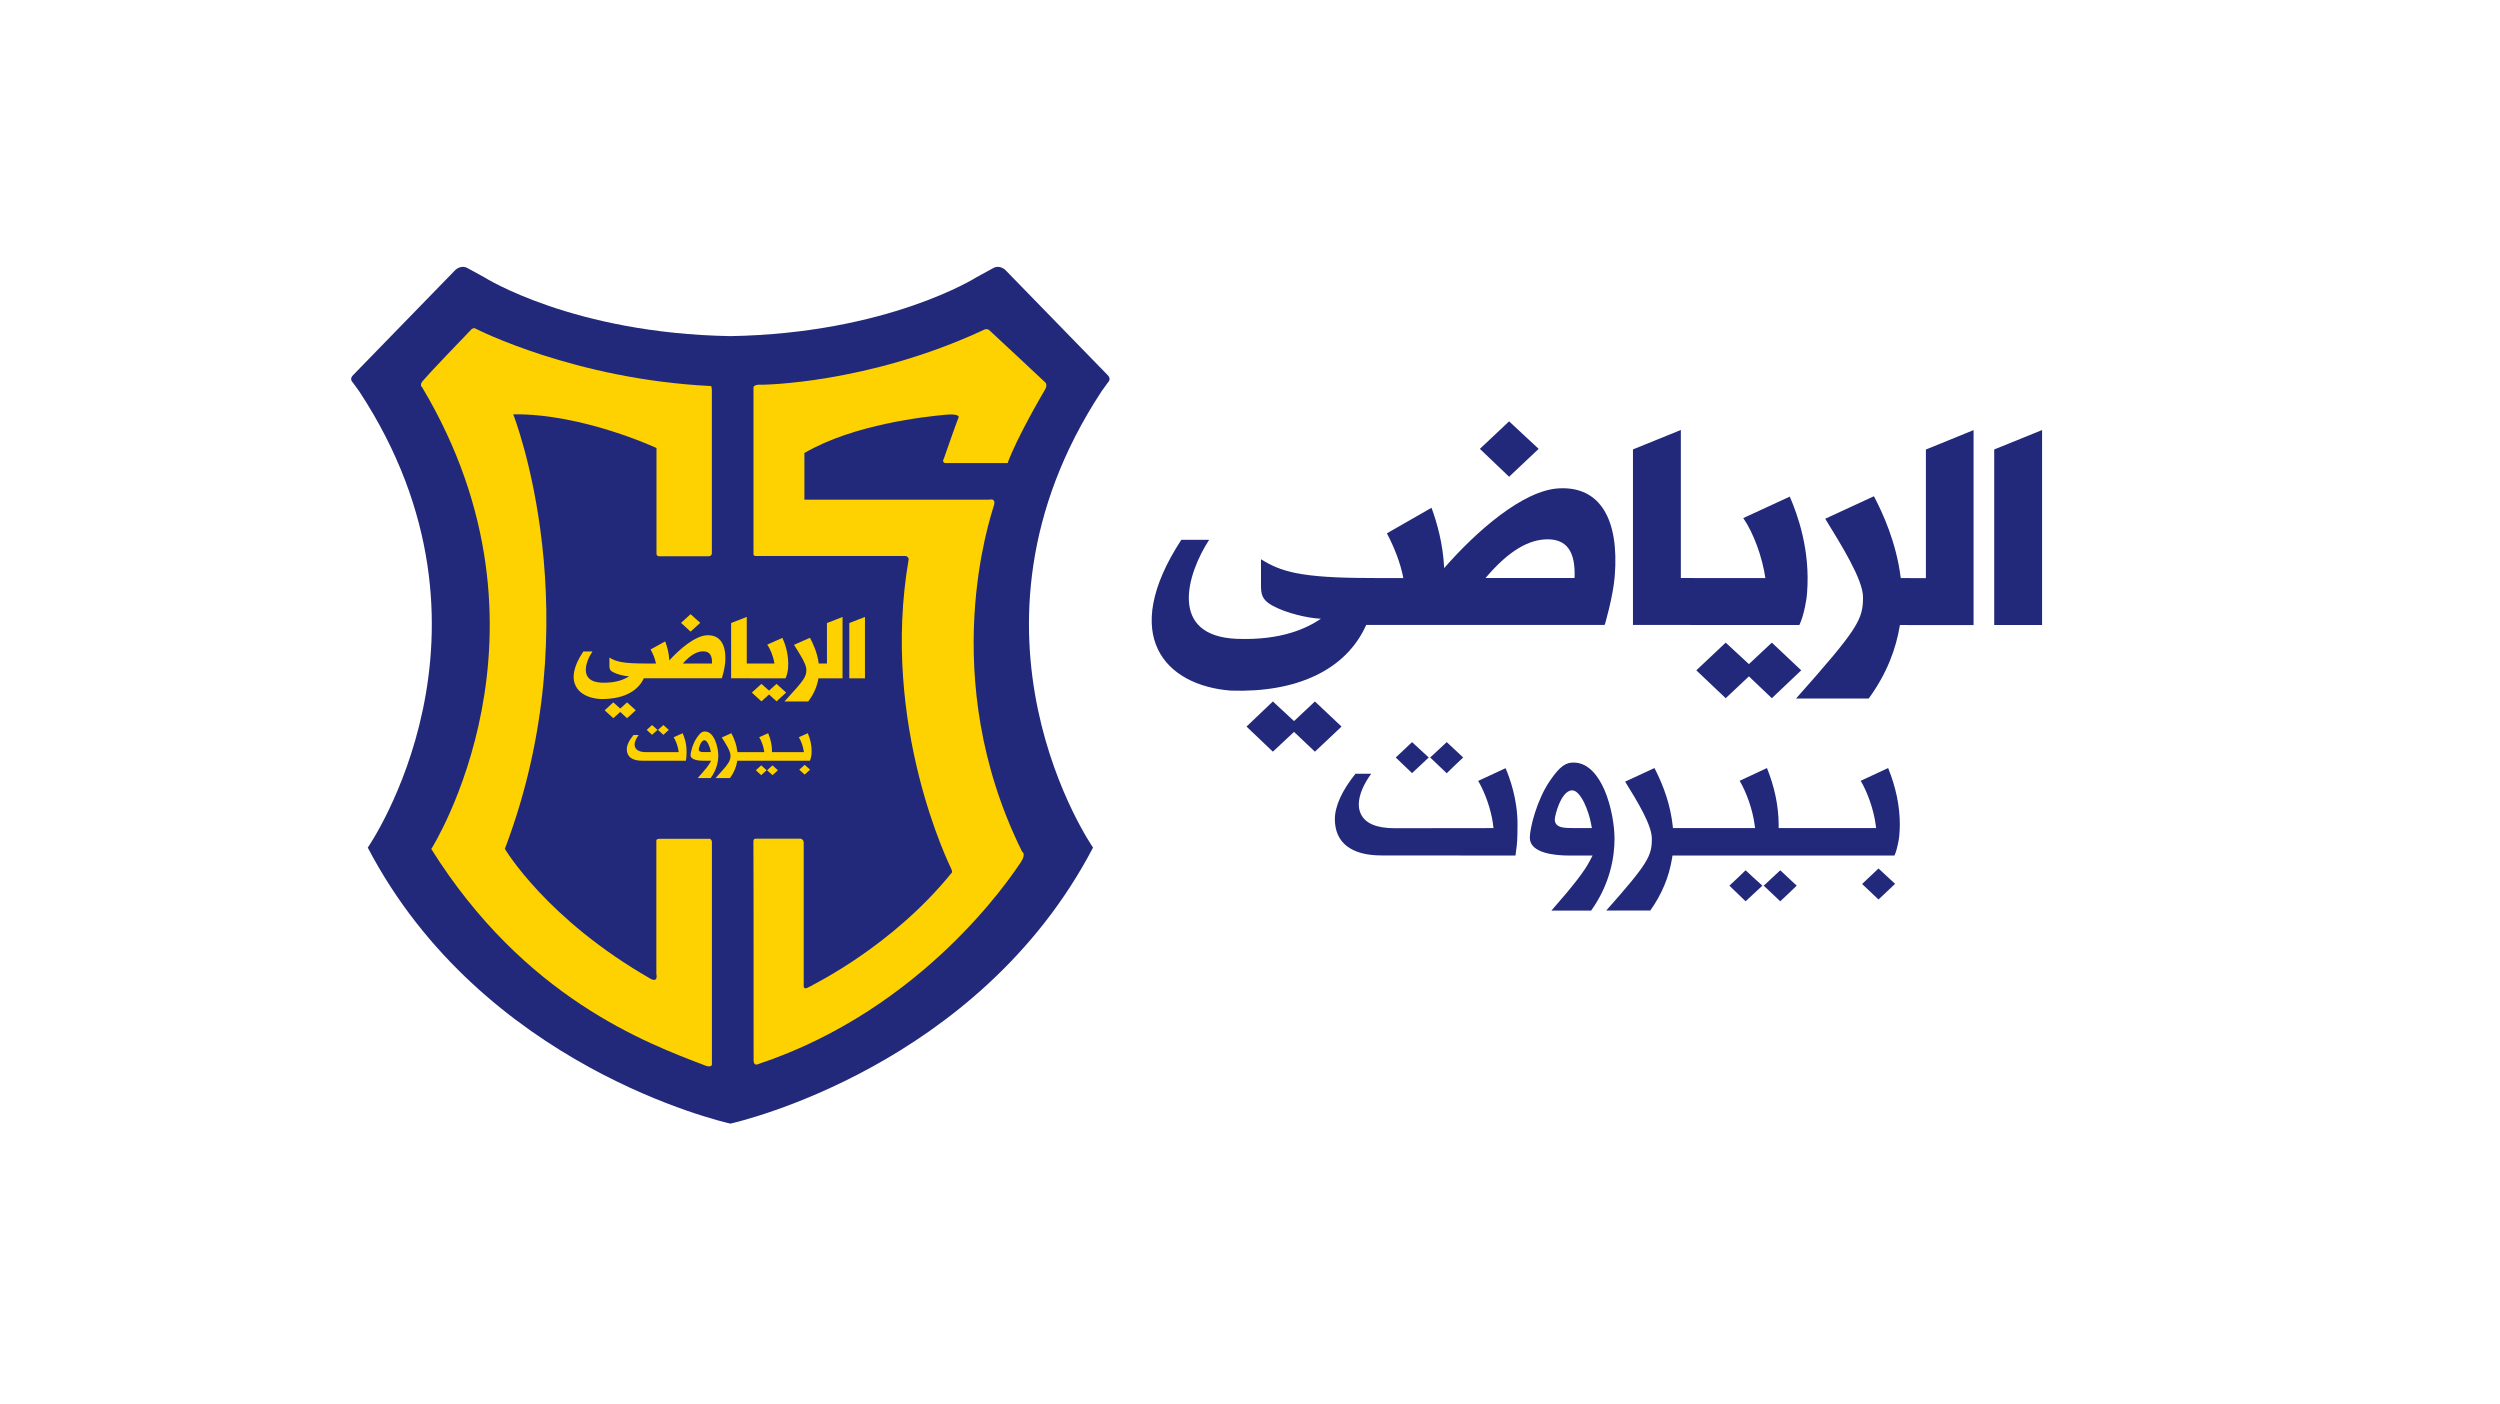
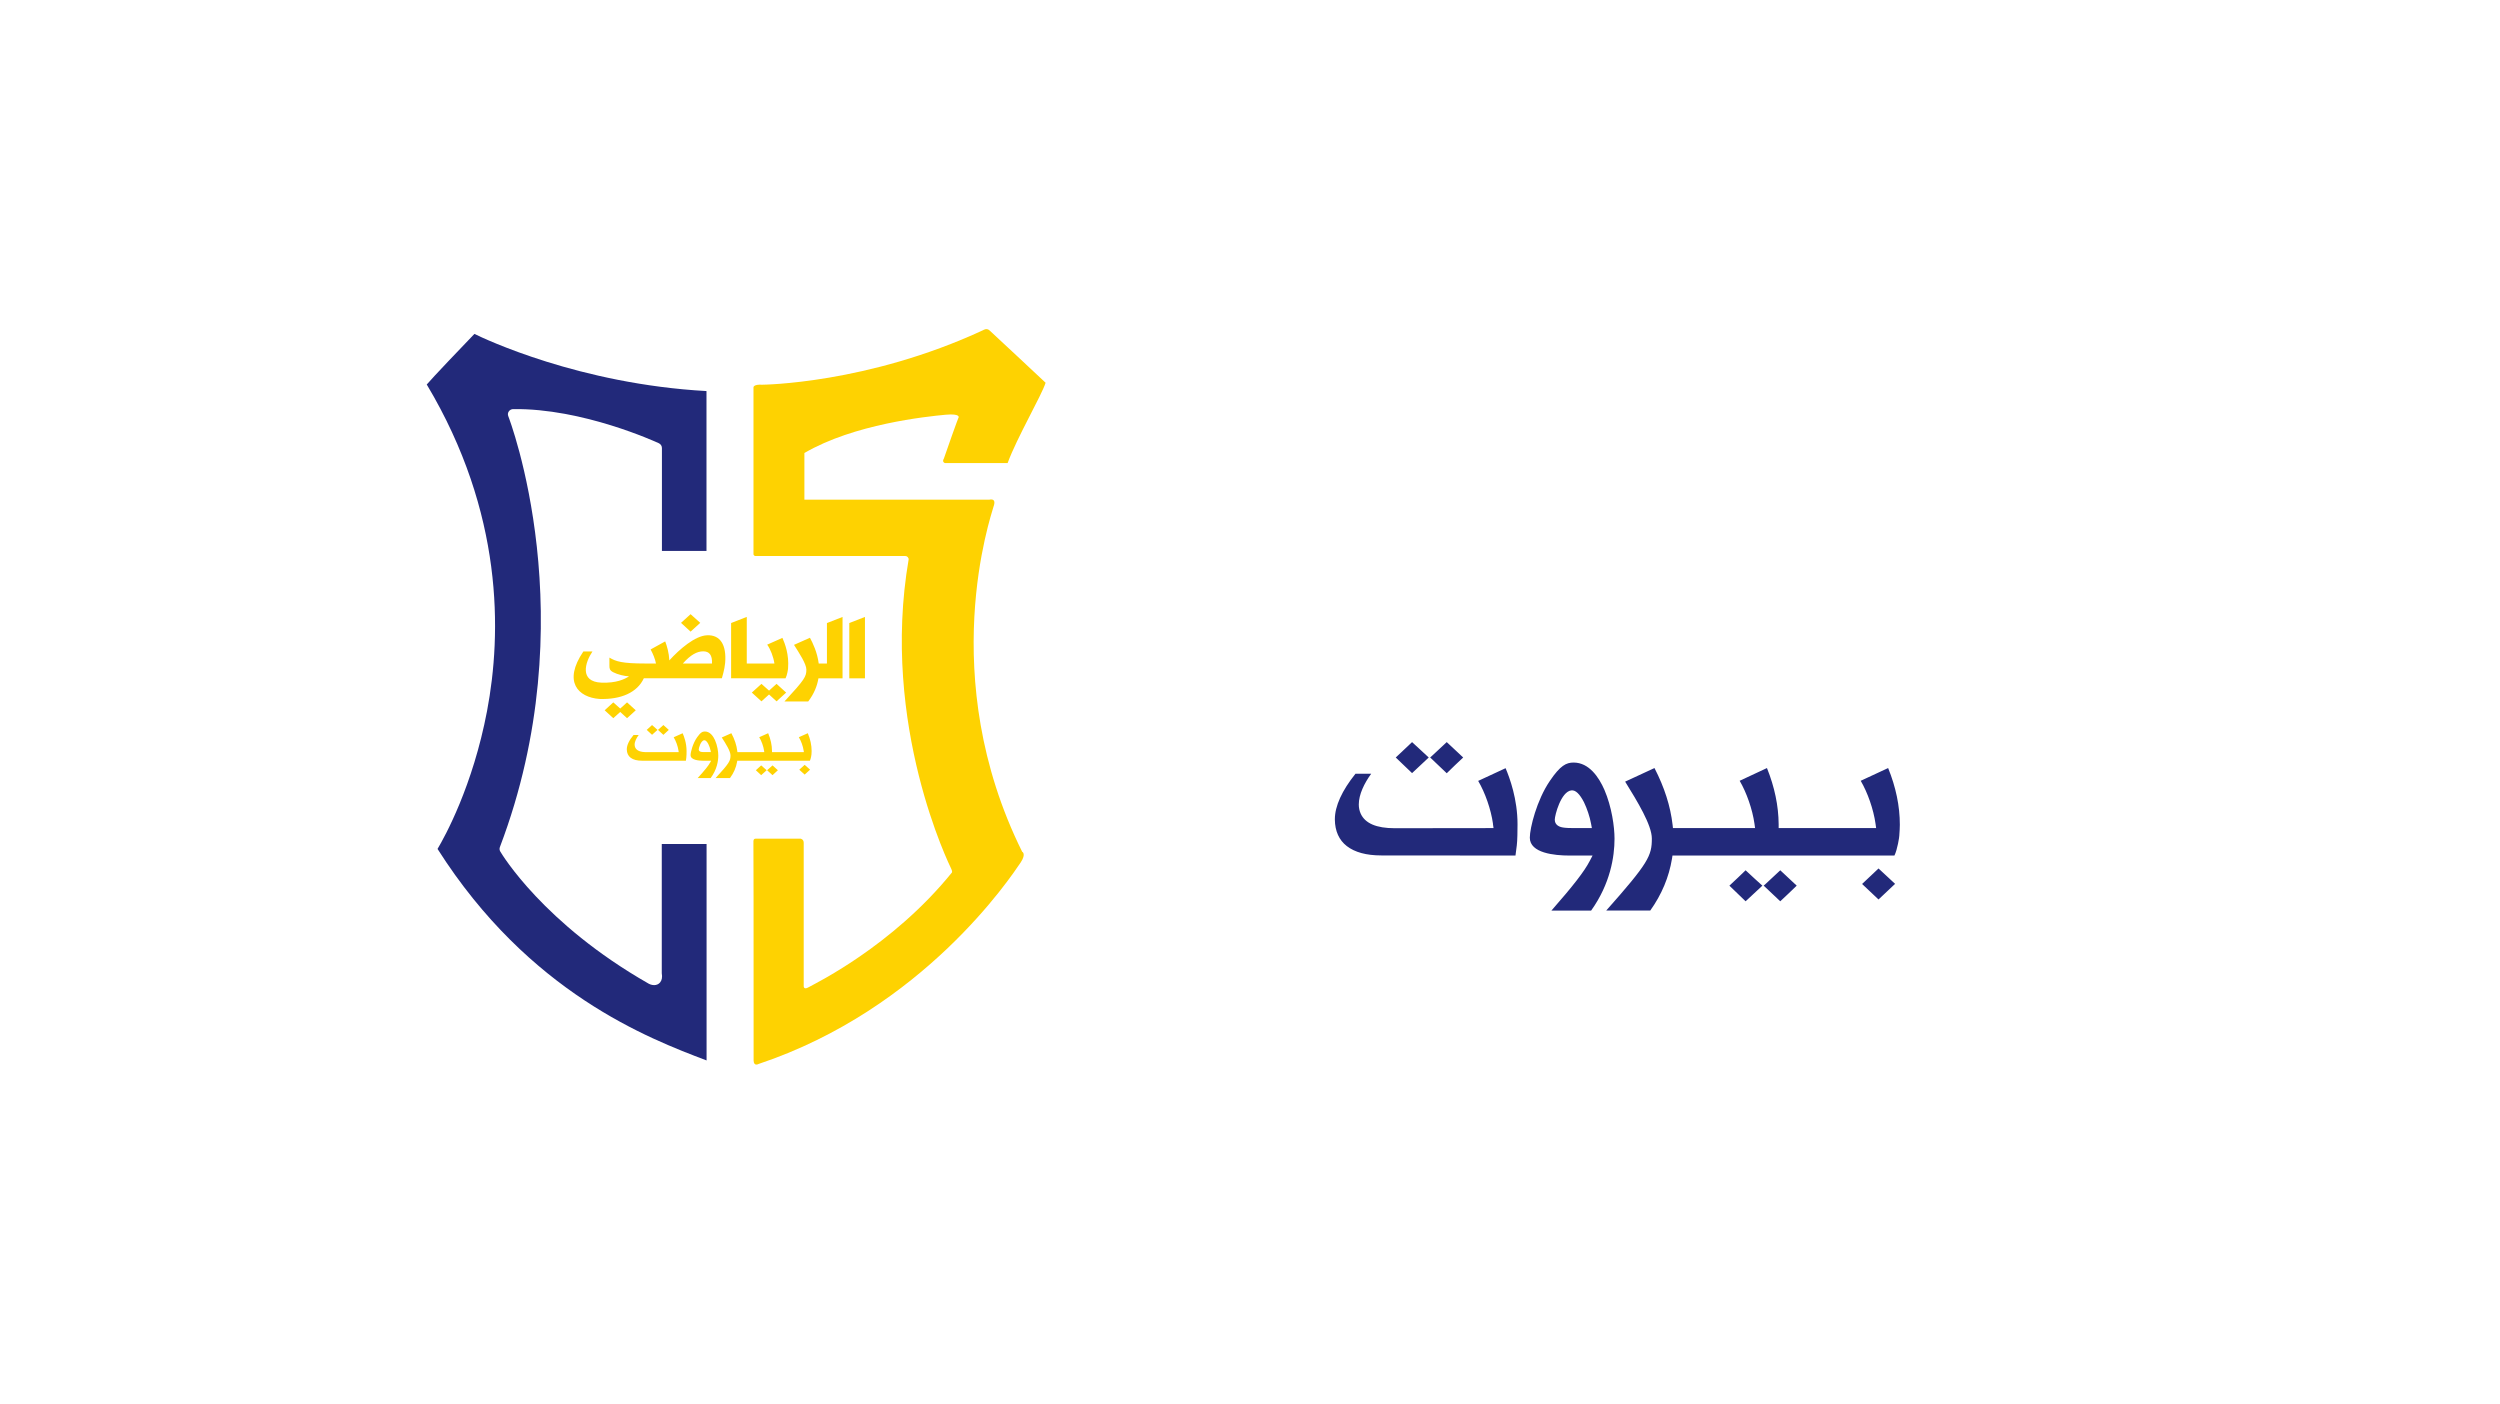
<svg xmlns="http://www.w3.org/2000/svg" width="178" height="100" viewBox="0 0 178 100" fill="none">
  <rect width="178" height="100" fill="white" />
  <path d="M106.301 58.651C106.156 57.624 105.741 56.438 105.246 55.6C105.626 55.42 106.852 54.857 107.198 54.694C107.497 55.403 108.048 56.898 108.048 58.694C108.048 59.102 108.039 59.871 107.996 60.189C107.962 60.447 107.937 60.683 107.902 60.915C106.442 60.915 98.348 60.907 98.348 60.907C97.284 60.907 96.464 60.683 95.892 60.241C95.341 59.815 95.05 59.171 95.042 58.355V58.329C95.042 57.397 95.55 56.288 96.511 55.089H97.63C97.139 55.764 96.746 56.567 96.746 57.276C96.746 57.508 96.789 57.727 96.883 57.934C97.199 58.625 98.002 58.969 99.296 58.969L106.339 58.96L106.296 58.651H106.301ZM99.377 53.934C99.651 53.684 100.304 53.061 100.539 52.838C100.804 53.087 101.675 53.891 101.726 53.934C101.675 53.985 100.808 54.797 100.539 55.046C100.3 54.814 99.638 54.191 99.377 53.934ZM101.825 53.934C101.876 53.891 101.961 53.813 101.961 53.813C101.961 53.813 102.734 53.087 103.008 52.838C103.247 53.061 103.909 53.684 104.178 53.934C103.905 54.191 103.243 54.814 103.008 55.055C102.734 54.797 101.88 53.985 101.829 53.934H101.825ZM113.391 60.915H111.734C110.687 60.915 108.923 60.743 108.923 59.644C108.923 58.96 109.414 56.971 110.35 55.6C111.097 54.496 111.52 54.294 112.041 54.294C113.147 54.294 113.844 55.347 114.232 56.232C114.758 57.452 114.954 58.87 114.954 59.717C114.954 60.997 114.655 62.922 113.288 64.834H110.461C112.007 63.072 112.814 62.032 113.186 61.306L113.391 60.915ZM113.28 58.634C113.194 58.157 112.998 57.573 112.78 57.121C112.473 56.524 112.178 56.241 111.879 56.275C111.131 56.37 110.7 58.062 110.7 58.359C110.7 58.514 110.76 58.776 111.14 58.887C111.302 58.93 111.52 58.956 111.879 58.956H113.34L113.28 58.63V58.634ZM119.046 61.139C118.832 62.445 118.315 63.687 117.5 64.829H114.365C117.38 61.431 117.611 60.932 117.611 59.704C117.611 58.746 116.59 57.074 115.71 55.652C116.107 55.463 117.461 54.84 117.799 54.685C118.512 56.069 118.935 57.401 119.089 58.728L119.114 58.96H119.563V60.915H119.08L119.046 61.139ZM119.426 60.915C119.127 60.915 118.986 60.657 118.986 60.138V59.738C118.986 59.218 119.131 58.96 119.426 58.96H121.925V60.915H119.426ZM121.749 60.915C121.45 60.915 121.31 60.657 121.31 60.138V59.738C121.31 59.218 121.455 58.96 121.749 58.96H124.961L124.919 58.651C124.773 57.624 124.359 56.438 123.864 55.592C124.244 55.411 125.461 54.849 125.807 54.685C126.35 56.035 126.631 57.375 126.64 58.685V58.96H127.955V60.915H121.745H121.749ZM123.133 63.059C123.398 62.81 124.06 62.196 124.287 61.964C124.551 62.213 125.423 63.016 125.482 63.059C125.423 63.111 124.547 63.923 124.287 64.172C124.047 63.949 123.394 63.317 123.133 63.059ZM125.572 63.059C125.623 63.016 125.709 62.939 125.709 62.939C125.709 62.939 126.49 62.213 126.755 61.964C126.994 62.196 127.665 62.81 127.926 63.059C127.661 63.326 126.99 63.949 126.755 64.172C126.49 63.923 125.628 63.111 125.576 63.059H125.572ZM127.81 60.915C127.511 60.915 127.37 60.657 127.37 60.138V59.738C127.37 59.218 127.516 58.96 127.81 58.96H130.309V60.915H127.81ZM130.134 60.915C129.835 60.915 129.694 60.657 129.694 60.138V59.738C129.694 59.218 129.839 58.96 130.134 58.96H133.581L133.538 58.651C133.393 57.624 132.978 56.438 132.483 55.592C132.863 55.411 134.08 54.849 134.435 54.685C134.986 56.043 135.268 57.392 135.268 58.72C135.268 58.96 135.251 59.197 135.233 59.446V59.472C135.233 59.592 135.097 60.481 134.883 60.915H130.125H130.134ZM132.581 62.939C132.846 62.681 133.516 62.058 133.751 61.835C133.999 62.058 134.661 62.673 134.93 62.93C134.657 63.188 133.995 63.82 133.751 64.043C133.512 63.82 132.842 63.188 132.581 62.939Z" fill="#22297A" />
-   <path d="M97.273 44.496C95.838 47.715 92.31 49.33 87.625 49.171C82.965 48.806 79.642 45.278 84.11 38.434H86.092C84.511 40.857 83.17 45.287 88.065 45.485C91.264 45.605 93.054 44.724 94.053 44.054C93.079 44.015 91.533 43.637 90.598 43.121C89.842 42.705 89.782 42.301 89.782 41.652V39.818C91.183 40.685 92.52 41.154 97.619 41.154H97.85V44.496H97.278H97.273ZM93.622 53.519L92.135 52.11L90.628 53.519L88.752 51.732L90.628 49.944L92.135 51.341L93.622 49.944L95.518 51.732L93.622 53.519ZM114.166 44.496H97.641C97.214 44.496 97.009 44.131 97.009 43.384V42.271C97.009 41.523 97.214 41.158 97.641 41.158H99.917C99.721 40.105 99.272 38.967 98.747 37.974L101.925 36.153C102.313 37.218 102.741 38.7 102.826 40.449C105.043 37.901 108.447 34.868 111.039 34.769C113.91 34.636 115.298 36.947 114.969 41.025C114.858 42.456 114.264 44.475 114.264 44.475L114.166 44.501V44.496ZM107.447 33.944L105.367 31.959L107.447 30L109.553 31.959L107.447 33.944ZM112.107 41.154C112.193 39.22 111.509 38.4 110.198 38.4C108.887 38.4 107.46 39.16 105.769 41.154H112.107ZM116.267 44.496V31.998L119.676 30.614V41.154H120.564V44.496H116.267ZM120.363 44.496C119.936 44.496 119.731 44.131 119.731 43.384V42.271C119.731 41.523 119.936 41.158 120.363 41.158H125.694C125.476 39.641 124.844 37.94 124.122 36.887L127.432 35.358C127.992 36.655 128.906 39.164 128.662 42.236C128.662 42.494 128.457 43.805 128.115 44.501H120.363V44.496ZM126.155 49.712L124.523 48.157L122.87 49.712L120.778 47.727L122.87 45.755L124.523 47.285L126.155 45.755L128.248 47.727L126.155 49.712ZM127.876 49.738C132.305 44.754 132.647 44.118 132.647 42.516C132.647 41.265 131.088 38.782 129.956 36.935L133.424 35.332C134.044 36.509 135.018 38.614 135.334 41.158H135.991V44.501H135.274C135.005 46.189 134.338 47.977 133.049 49.738H127.876ZM135.786 44.501C135.359 44.501 135.154 44.136 135.154 43.388V42.275C135.154 41.528 135.359 41.162 135.786 41.162H137.123V32.007L140.519 30.623V44.505H135.786V44.501ZM141.988 44.501V32.002L145.396 30.619V44.501H141.988Z" fill="#22297A" />
  <g clip-path="url(#clip0_503_483)">
-     <path d="M78.834 26.675L71.596 19.238C71.596 19.238 71.188 18.808 70.689 19.104L69.515 19.747C69.515 19.747 63.234 23.735 52.002 23.932C40.77 23.735 34.49 19.747 34.49 19.747L33.315 19.104C32.816 18.808 32.406 19.238 32.406 19.238L25.172 26.675C24.821 26.986 25.122 27.238 25.122 27.238L25.593 27.887C36.83 45.023 26.185 60.35 26.185 60.35C34.337 75.95 51.451 79.877 51.995 79.999H52.002H52.01C52.553 79.876 69.666 75.949 77.824 60.349C77.824 60.349 67.177 45.021 78.415 27.885L78.881 27.236C78.881 27.236 79.182 26.985 78.832 26.674" fill="#22297A" />
    <path d="M31.153 60.444C37.669 70.701 46.184 73.937 50.293 75.498L50.308 75.502V60.095H47.118V69.296C47.167 69.584 47.127 69.798 46.996 69.953C46.894 70.075 46.742 70.141 46.571 70.141C46.374 70.141 46.2 70.049 46.154 70.019C38.704 65.764 35.739 60.832 35.617 60.623C35.562 60.531 35.553 60.413 35.592 60.312C41.756 44.083 36.246 29.776 36.19 29.634C36.144 29.519 36.155 29.392 36.228 29.29C36.301 29.187 36.415 29.128 36.54 29.128C41.482 29.061 46.694 31.462 46.914 31.56C47.047 31.625 47.129 31.757 47.129 31.898V39.228H50.302V27.844C41.259 27.344 34.49 24.124 33.778 23.775C33.106 24.464 30.669 27.029 30.474 27.279C30.46 27.291 30.448 27.307 30.439 27.317C30.414 27.342 30.395 27.36 30.383 27.376C30.387 27.379 30.388 27.387 30.393 27.391C35.842 36.512 35.732 45.066 34.677 50.628C33.664 55.967 31.673 59.572 31.154 60.441" fill="#22297A" />
-     <path d="M50.685 39.357C50.685 39.357 50.713 39.572 50.491 39.604H46.886C46.886 39.604 46.742 39.588 46.742 39.411V31.898C46.742 31.898 41.446 29.432 36.542 29.499C36.542 29.499 42.231 43.892 35.946 60.438C35.946 60.438 38.895 65.447 46.343 69.701C46.343 69.701 46.861 70.005 46.732 69.326V59.863C46.732 59.863 46.705 59.734 46.933 59.722H50.555C50.555 59.722 50.703 59.813 50.688 59.983V75.804C50.688 75.804 50.657 76.027 50.235 75.874C45.991 74.262 37.344 71.03 30.707 60.449C30.707 60.449 40.495 45.051 30.056 27.577C30.056 27.577 29.806 27.395 30.163 27.053C30.391 26.76 33.116 23.903 33.578 23.436C33.578 23.436 33.763 23.296 33.894 23.416C33.894 23.416 40.915 27.013 50.6 27.485C50.6 27.485 50.684 27.433 50.684 27.813V39.354" fill="#FED201" />
-     <path d="M53.644 59.927C53.644 59.927 53.623 59.714 53.795 59.714H57.003C57.003 59.714 57.224 59.747 57.224 60.007V70.209C57.224 70.209 57.213 70.504 57.572 70.291C57.931 70.079 63.507 67.402 67.776 62.123C67.776 62.123 67.823 62.066 67.735 61.874C67.646 61.678 62.654 51.64 64.7 39.803C64.7 39.803 64.654 39.584 64.448 39.589H53.764C53.764 39.589 53.626 39.551 53.648 39.414V27.572C53.648 27.572 53.648 27.354 54.267 27.392C54.267 27.392 61.75 27.339 70.003 23.506C70.003 23.506 70.256 23.325 70.466 23.536C70.544 23.594 74.447 27.252 74.447 27.252C74.447 27.252 74.605 27.449 74.384 27.775C74.155 28.17 72.416 31.138 71.743 32.969H67.277C67.277 32.969 67.043 32.907 67.207 32.642C68.219 29.731 68.251 29.731 68.251 29.731C68.251 29.731 68.411 29.432 67.326 29.529C65.956 29.659 60.801 30.192 57.273 32.254V35.578H70.436C70.436 35.578 70.988 35.411 70.735 36.084C70.572 36.709 66.588 48.166 72.778 60.645C72.778 60.645 73.084 60.775 72.679 61.398C71.968 62.447 65.762 71.83 54.003 75.757C54.003 75.757 53.676 75.944 53.657 75.519C53.657 65.23 53.652 60.085 53.643 60.085L53.645 59.926L53.644 59.927Z" fill="#FED201" />
+     <path d="M53.644 59.927C53.644 59.927 53.623 59.714 53.795 59.714H57.003C57.003 59.714 57.224 59.747 57.224 60.007V70.209C57.224 70.209 57.213 70.504 57.572 70.291C57.931 70.079 63.507 67.402 67.776 62.123C67.776 62.123 67.823 62.066 67.735 61.874C67.646 61.678 62.654 51.64 64.7 39.803C64.7 39.803 64.654 39.584 64.448 39.589H53.764C53.764 39.589 53.626 39.551 53.648 39.414V27.572C53.648 27.572 53.648 27.354 54.267 27.392C54.267 27.392 61.75 27.339 70.003 23.506C70.003 23.506 70.256 23.325 70.466 23.536C70.544 23.594 74.447 27.252 74.447 27.252C74.155 28.17 72.416 31.138 71.743 32.969H67.277C67.277 32.969 67.043 32.907 67.207 32.642C68.219 29.731 68.251 29.731 68.251 29.731C68.251 29.731 68.411 29.432 67.326 29.529C65.956 29.659 60.801 30.192 57.273 32.254V35.578H70.436C70.436 35.578 70.988 35.411 70.735 36.084C70.572 36.709 66.588 48.166 72.778 60.645C72.778 60.645 73.084 60.775 72.679 61.398C71.968 62.447 65.762 71.83 54.003 75.757C54.003 75.757 53.676 75.944 53.657 75.519C53.657 65.23 53.652 60.085 53.643 60.085L53.645 59.926L53.644 59.927Z" fill="#FED201" />
    <path d="M45.841 48.294C45.371 49.307 44.217 49.816 42.684 49.766C41.16 49.651 40.072 48.541 41.534 46.386H42.182C41.665 47.149 41.227 48.543 42.828 48.605C43.875 48.643 44.46 48.366 44.787 48.155C44.468 48.143 43.963 48.024 43.657 47.861C43.409 47.73 43.39 47.603 43.39 47.399V46.821C43.848 47.094 44.285 47.242 45.954 47.242H46.029V48.294H45.842H45.841ZM44.646 51.135L44.16 50.691L43.666 51.135L43.053 50.572L43.666 50.009L44.16 50.449L44.646 50.009L45.266 50.572L44.646 51.135ZM51.367 48.294H45.961C45.821 48.294 45.754 48.179 45.754 47.944V47.594C45.754 47.358 45.821 47.243 45.961 47.243H46.706C46.641 46.912 46.495 46.553 46.323 46.241L47.362 45.667C47.49 46.003 47.629 46.47 47.657 47.02C48.383 46.218 49.496 45.263 50.344 45.232C51.283 45.19 51.738 45.918 51.63 47.201C51.594 47.652 51.399 48.288 51.399 48.288L51.367 48.296V48.294ZM49.169 44.972L48.489 44.347L49.169 43.73L49.858 44.347L49.169 44.972ZM50.694 47.242C50.722 46.633 50.498 46.375 50.069 46.375C49.64 46.375 49.173 46.614 48.62 47.242H50.694ZM52.055 48.294V44.359L53.17 43.924V47.242H53.461V48.294H52.055ZM53.395 48.294C53.255 48.294 53.188 48.179 53.188 47.944V47.594C53.188 47.358 53.255 47.243 53.395 47.243H55.139C55.068 46.766 54.861 46.23 54.625 45.899L55.708 45.417C55.891 45.826 56.19 46.616 56.11 47.583C56.11 47.664 56.043 48.077 55.931 48.296H53.395V48.294ZM55.29 49.936L54.756 49.447L54.215 49.936L53.53 49.312L54.215 48.691L54.756 49.172L55.29 48.691L55.974 49.312L55.29 49.936ZM55.853 49.944C57.302 48.375 57.414 48.175 57.414 47.671C57.414 47.277 56.904 46.495 56.533 45.914L57.668 45.409C57.871 45.78 58.189 46.443 58.293 47.243H58.508V48.296H58.273C58.185 48.827 57.967 49.39 57.545 49.944H55.853ZM58.441 48.296C58.301 48.296 58.234 48.181 58.234 47.945V47.595C58.234 47.36 58.301 47.245 58.441 47.245H58.878V44.362L59.989 43.927V48.297H58.441V48.296ZM60.47 48.296V44.361L61.585 43.925V48.296H60.47Z" fill="#FED201" />
    <path d="M48.311 53.453C48.264 53.13 48.128 52.757 47.966 52.493C48.091 52.436 48.492 52.259 48.605 52.207C48.703 52.431 48.883 52.901 48.883 53.467C48.883 53.595 48.88 53.837 48.866 53.937C48.855 54.019 48.847 54.093 48.835 54.166C48.358 54.166 45.709 54.163 45.709 54.163C45.361 54.163 45.093 54.093 44.906 53.954C44.726 53.82 44.631 53.617 44.628 53.36V53.352C44.628 53.058 44.794 52.709 45.109 52.332H45.475C45.314 52.544 45.185 52.797 45.185 53.02C45.185 53.093 45.2 53.162 45.23 53.227C45.334 53.445 45.596 53.553 46.02 53.553L48.324 53.551L48.31 53.453H48.311ZM46.046 51.968C46.136 51.889 46.349 51.693 46.426 51.623C46.513 51.702 46.798 51.954 46.815 51.968C46.798 51.984 46.514 52.24 46.426 52.318C46.348 52.245 46.132 52.049 46.046 51.968ZM46.847 51.968C46.864 51.954 46.892 51.93 46.892 51.93C46.892 51.93 47.145 51.702 47.234 51.623C47.312 51.693 47.529 51.889 47.617 51.968C47.528 52.049 47.311 52.245 47.234 52.321C47.145 52.24 46.865 51.984 46.848 51.968H46.847ZM50.631 54.166H50.089C49.746 54.166 49.169 54.112 49.169 53.766C49.169 53.551 49.33 52.924 49.636 52.493C49.881 52.145 50.019 52.082 50.19 52.082C50.551 52.082 50.779 52.413 50.906 52.692C51.078 53.076 51.142 53.522 51.142 53.789C51.142 54.192 51.045 54.798 50.597 55.4H49.672C50.178 54.845 50.442 54.518 50.564 54.289L50.631 54.166ZM50.595 53.448C50.567 53.298 50.502 53.114 50.431 52.972C50.331 52.784 50.234 52.694 50.136 52.705C49.892 52.735 49.751 53.268 49.751 53.361C49.751 53.41 49.77 53.492 49.895 53.528C49.948 53.541 50.019 53.549 50.136 53.549H50.614L50.595 53.446V53.448ZM52.481 54.236C52.411 54.648 52.242 55.038 51.975 55.398H50.95C51.936 54.328 52.012 54.171 52.012 53.785C52.012 53.483 51.678 52.957 51.39 52.509C51.52 52.45 51.963 52.253 52.073 52.205C52.306 52.64 52.445 53.06 52.495 53.477L52.504 53.551H52.65V54.166H52.492L52.481 54.236ZM52.605 54.166C52.508 54.166 52.462 54.085 52.462 53.921V53.795C52.462 53.632 52.509 53.551 52.605 53.551H53.423V54.166H52.605ZM53.366 54.166C53.268 54.166 53.222 54.085 53.222 53.921V53.795C53.222 53.632 53.269 53.551 53.366 53.551H54.416L54.403 53.453C54.355 53.13 54.219 52.757 54.057 52.49C54.182 52.433 54.58 52.256 54.693 52.205C54.871 52.629 54.963 53.051 54.966 53.464V53.551H55.396V54.166H53.364H53.366ZM53.818 54.841C53.905 54.763 54.122 54.569 54.196 54.496C54.282 54.575 54.567 54.828 54.587 54.841C54.567 54.857 54.281 55.113 54.196 55.191C54.117 55.121 53.904 54.922 53.818 54.841ZM54.616 54.841C54.633 54.828 54.661 54.803 54.661 54.803C54.661 54.803 54.917 54.575 55.003 54.496C55.082 54.569 55.301 54.763 55.386 54.841C55.3 54.925 55.08 55.121 55.003 55.191C54.917 55.113 54.635 54.857 54.618 54.841H54.616ZM55.349 54.166C55.251 54.166 55.205 54.085 55.205 53.921V53.795C55.205 53.632 55.252 53.551 55.349 53.551H56.166V54.166H55.349ZM56.109 54.166C56.011 54.166 55.965 54.085 55.965 53.921V53.795C55.965 53.632 56.012 53.551 56.109 53.551H57.236L57.222 53.453C57.175 53.13 57.039 52.757 56.877 52.49C57.002 52.433 57.4 52.256 57.516 52.205C57.696 52.632 57.788 53.057 57.788 53.475C57.788 53.551 57.783 53.625 57.777 53.703V53.712C57.777 53.749 57.733 54.029 57.663 54.166H56.106H56.109ZM56.909 54.803C56.996 54.722 57.215 54.526 57.292 54.456C57.373 54.526 57.59 54.719 57.678 54.8C57.589 54.882 57.372 55.08 57.292 55.151C57.214 55.08 56.995 54.882 56.909 54.803Z" fill="#FED201" />
  </g>
  <defs>
    <clipPath id="clip0_503_483">
      <rect width="54" height="61" fill="white" transform="translate(25 19)" />
    </clipPath>
  </defs>
</svg>